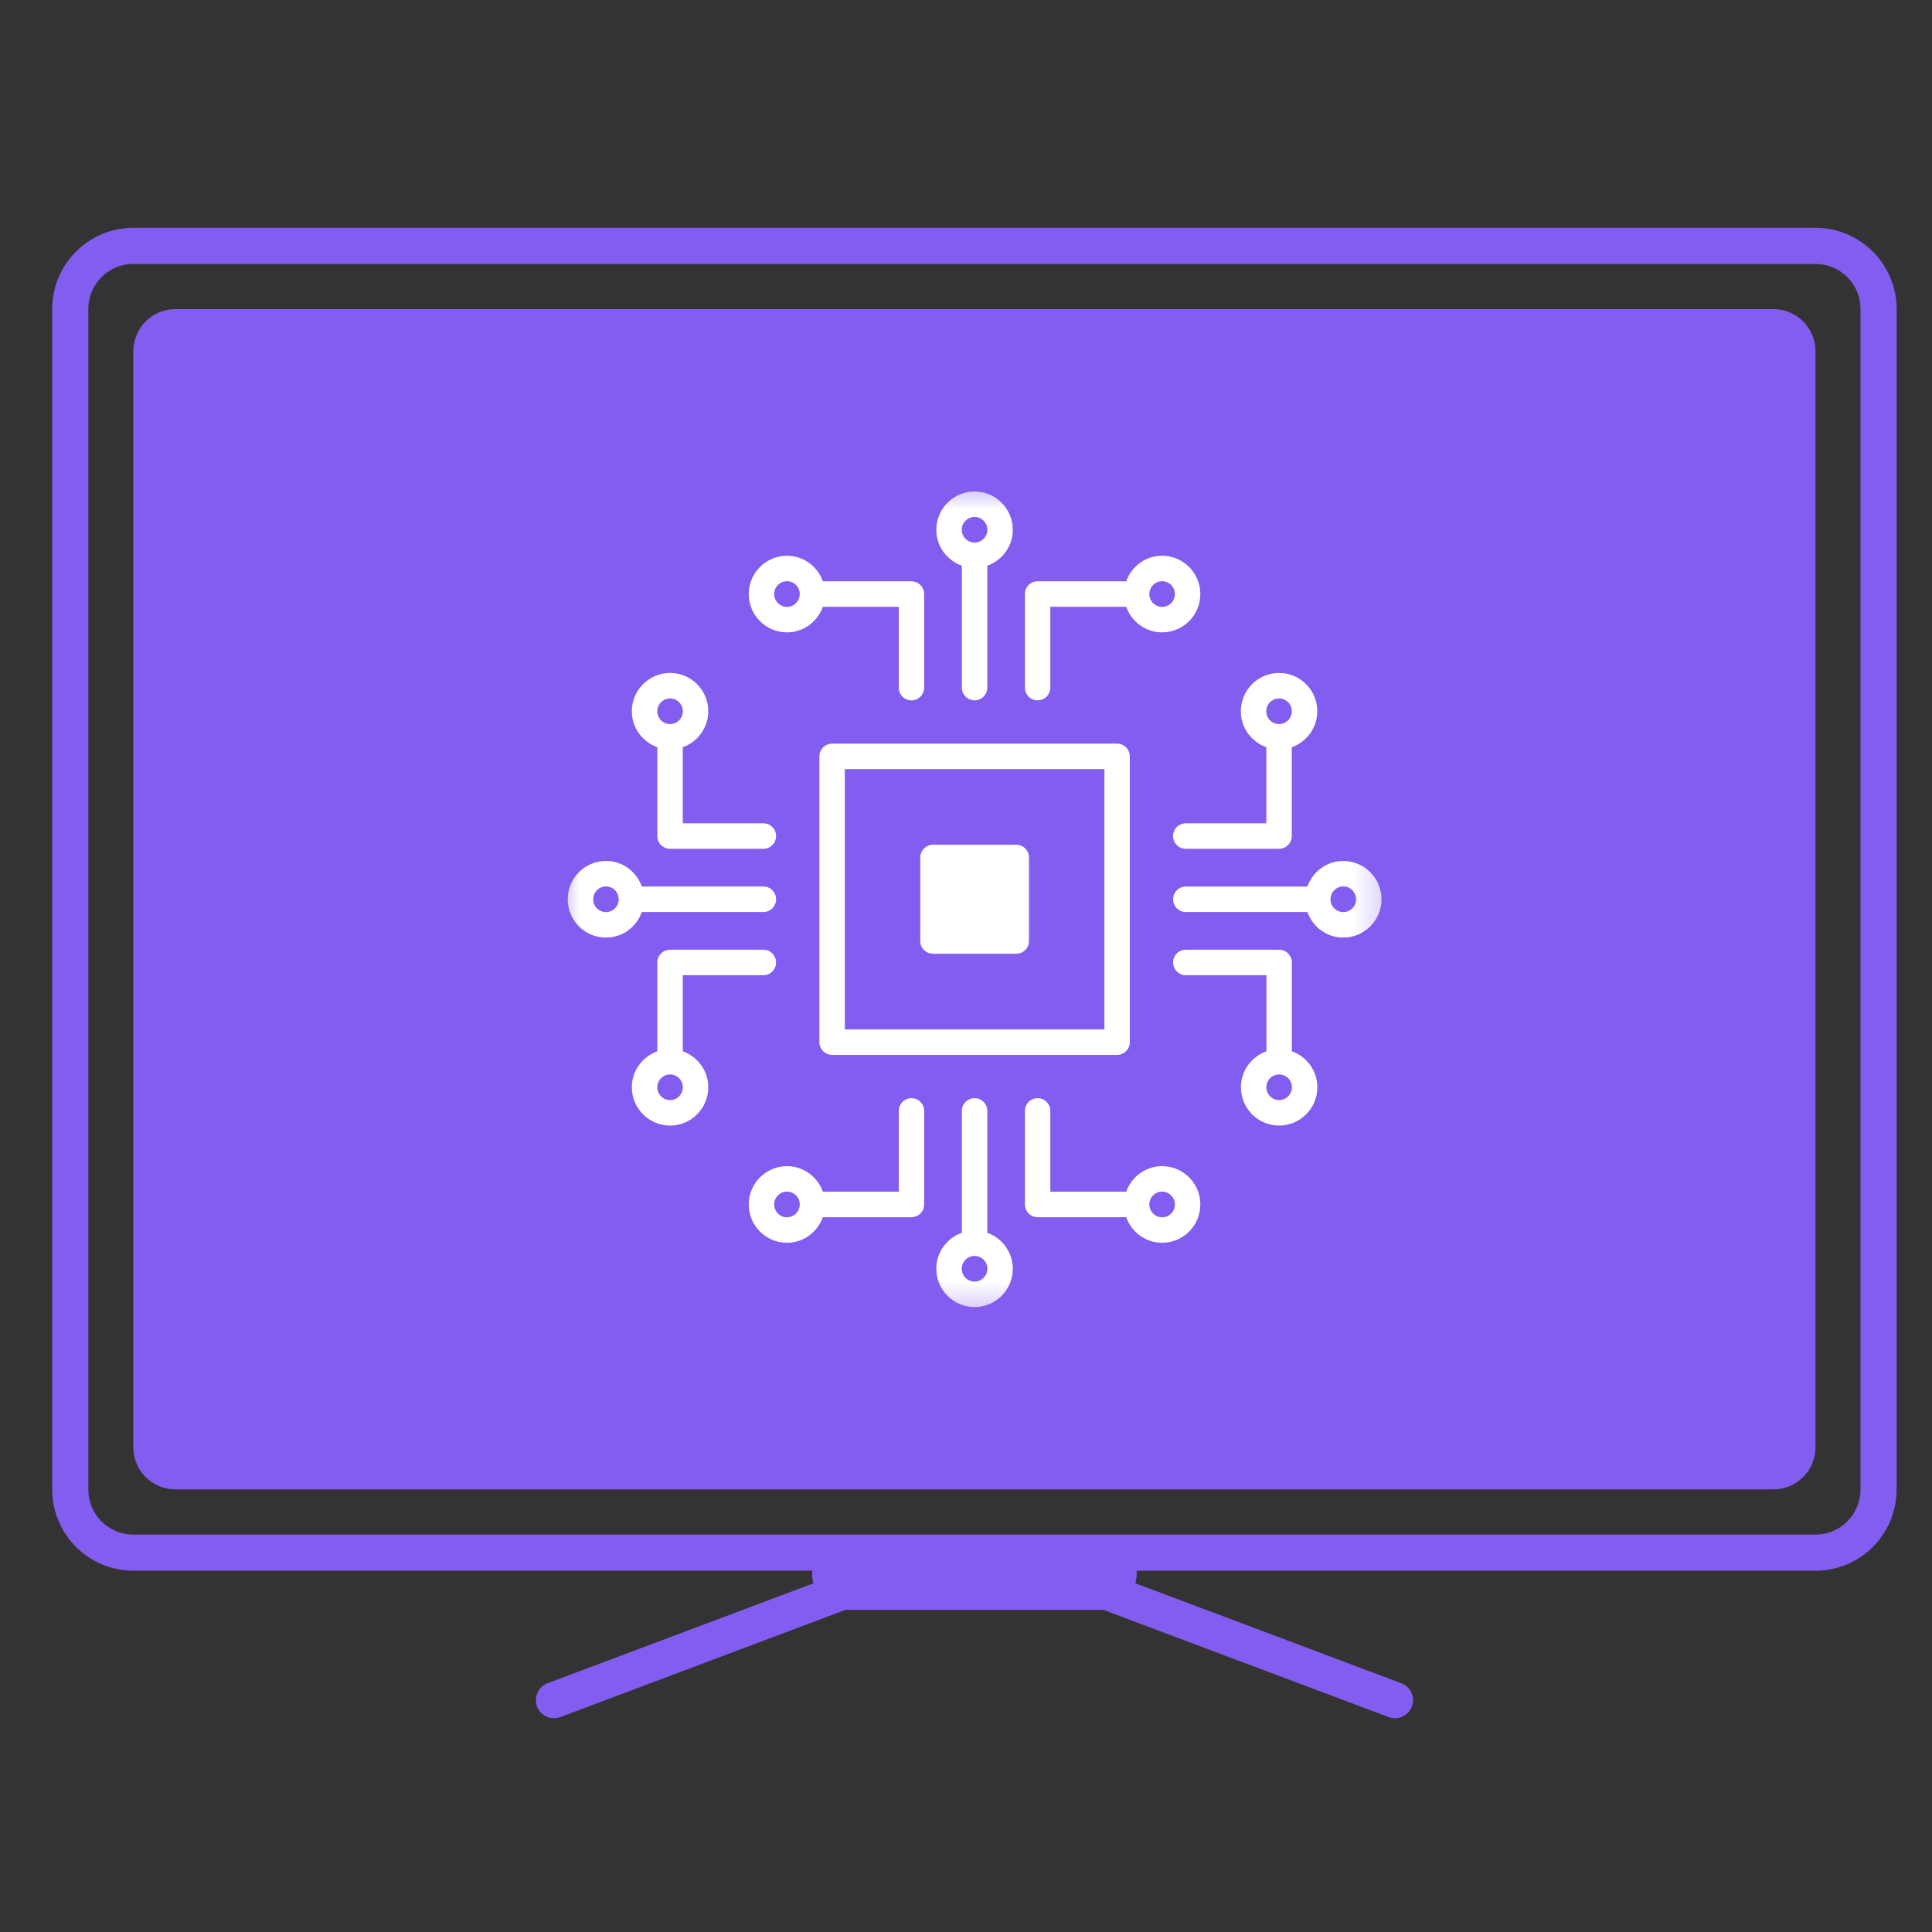
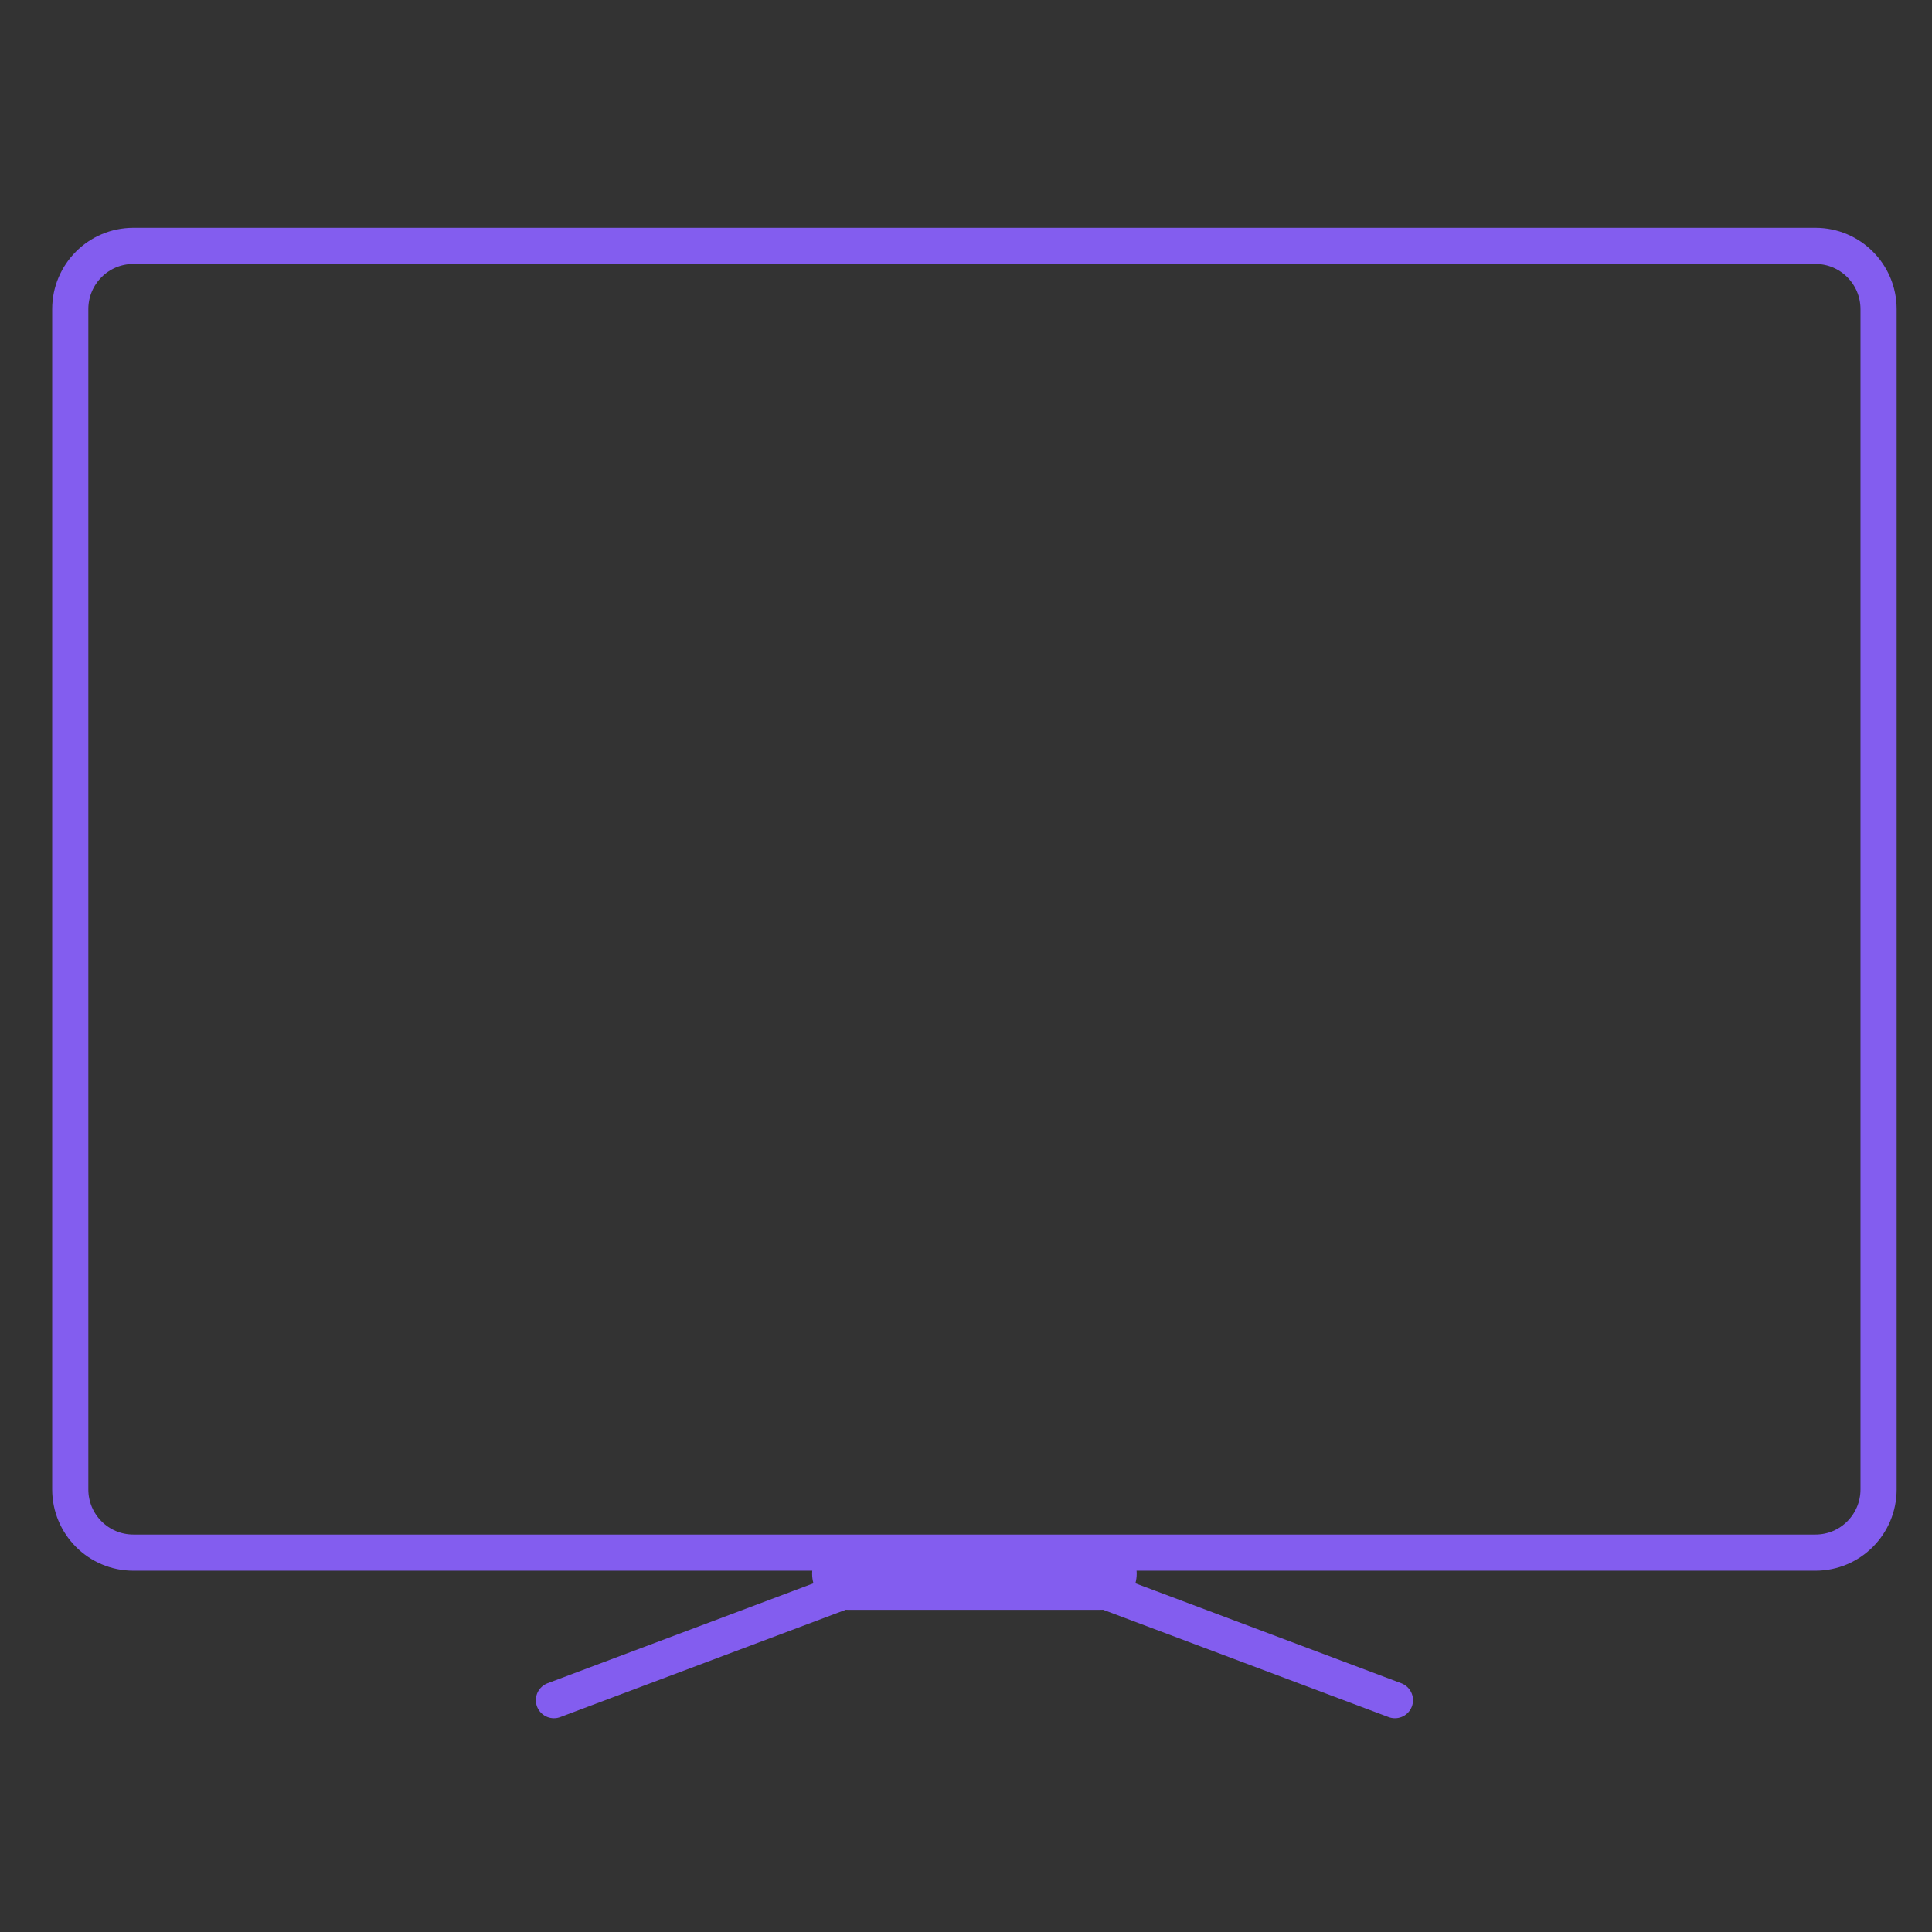
<svg xmlns="http://www.w3.org/2000/svg" width="55" height="55" viewBox="0 0 55 55" fill="none">
  <rect x="0" y="0" width="55" height="55" fill="#333333" stroke="none" />
  <path d="M51.683 7H3.796C2.804 7 2 7.806 2 8.8V42.4C2 43.394 2.804 44.2 3.796 44.2H51.683C52.675 44.2 53.479 43.394 53.479 42.4V8.8C53.479 7.806 52.675 7 51.683 7Z" stroke="#835DEF" stroke-width="1.029" />
-   <path d="M50.486 8.8H4.992C4.331 8.8 3.795 9.337 3.795 10V41.2C3.795 41.862 4.331 42.4 4.992 42.4H50.486C51.147 42.4 51.683 41.862 51.683 41.2V10C51.683 9.337 51.147 8.8 50.486 8.8Z" fill="#835DEF" />
  <mask id="mask0_70_30" style="mask-type:luminance" maskUnits="userSpaceOnUse" x="15" y="13" width="25" height="25">
-     <path d="M39.712 13.6H15.769V37.6H39.712V13.6Z" fill="white" />
-   </mask>
+     </mask>
  <g mask="url(#mask0_70_30)">
    <path d="M26.558 24.412H28.928V26.789H26.558V24.412Z" fill="white" />
    <path d="M27.744 19.937C27.944 19.937 28.106 19.775 28.106 19.574V16.105C28.527 15.955 28.832 15.555 28.832 15.082C28.832 14.48 28.344 13.991 27.744 13.991C27.144 13.991 26.655 14.48 26.655 15.082C26.655 15.555 26.96 15.955 27.382 16.105V19.574C27.382 19.775 27.544 19.937 27.744 19.937ZM27.744 14.716C27.945 14.716 28.108 14.88 28.108 15.082C28.108 15.283 27.945 15.446 27.744 15.446C27.543 15.446 27.379 15.283 27.379 15.082C27.379 14.88 27.543 14.716 27.744 14.716Z" fill="white" />
    <path d="M34.171 16.912C34.171 16.31 33.683 15.821 33.083 15.821C32.61 15.821 32.211 16.126 32.061 16.549H29.538C29.338 16.549 29.177 16.711 29.177 16.912V19.574C29.177 19.775 29.338 19.937 29.538 19.937C29.738 19.937 29.9 19.775 29.9 19.574V17.274H32.061C32.211 17.697 32.61 18.002 33.083 18.002C33.683 18.002 34.171 17.513 34.171 16.912ZM33.083 17.277C32.882 17.277 32.719 17.113 32.719 16.912C32.719 16.71 32.882 16.546 33.083 16.546C33.284 16.546 33.447 16.71 33.447 16.912C33.447 17.113 33.284 17.277 33.083 17.277Z" fill="white" />
-     <path d="M25.948 19.937C26.148 19.937 26.309 19.775 26.309 19.574V16.912C26.309 16.711 26.148 16.549 25.948 16.549H23.425C23.275 16.126 22.876 15.821 22.403 15.821C21.804 15.821 21.315 16.31 21.315 16.912C21.315 17.513 21.804 18.002 22.403 18.002C22.876 18.002 23.275 17.697 23.425 17.274H25.586V19.574C25.586 19.775 25.747 19.937 25.948 19.937ZM22.403 17.277C22.203 17.277 22.039 17.113 22.039 16.912C22.039 16.71 22.203 16.546 22.403 16.546C22.604 16.546 22.767 16.71 22.767 16.912C22.767 17.113 22.604 17.277 22.403 17.277Z" fill="white" />
-     <path d="M27.744 31.263C27.544 31.263 27.382 31.425 27.382 31.626V35.095C26.96 35.245 26.655 35.645 26.655 36.119C26.655 36.72 27.144 37.21 27.744 37.21C28.344 37.21 28.832 36.72 28.832 36.119C28.832 35.645 28.527 35.245 28.106 35.095V31.626C28.106 31.425 27.944 31.263 27.744 31.263ZM27.744 36.484C27.543 36.484 27.379 36.32 27.379 36.119C27.379 35.917 27.543 35.754 27.744 35.754C27.945 35.754 28.108 35.917 28.108 36.119C28.108 36.32 27.945 36.484 27.744 36.484Z" fill="white" />
+     <path d="M25.948 19.937C26.148 19.937 26.309 19.775 26.309 19.574V16.912C26.309 16.711 26.148 16.549 25.948 16.549H23.425C23.275 16.126 22.876 15.821 22.403 15.821C21.804 15.821 21.315 16.31 21.315 16.912C21.315 17.513 21.804 18.002 22.403 18.002C22.876 18.002 23.275 17.697 23.425 17.274H25.586V19.574C25.586 19.775 25.747 19.937 25.948 19.937ZC22.203 17.277 22.039 17.113 22.039 16.912C22.039 16.71 22.203 16.546 22.403 16.546C22.604 16.546 22.767 16.71 22.767 16.912C22.767 17.113 22.604 17.277 22.403 17.277Z" fill="white" />
    <path d="M21.315 34.288C21.315 34.89 21.804 35.379 22.403 35.379C22.876 35.379 23.275 35.074 23.425 34.651H25.948C26.148 34.651 26.309 34.489 26.309 34.288V31.626C26.309 31.425 26.148 31.263 25.948 31.263C25.747 31.263 25.586 31.425 25.586 31.626V33.926H23.425C23.275 33.503 22.876 33.198 22.403 33.198C21.803 33.198 21.315 33.687 21.315 34.288ZM22.403 33.923C22.604 33.923 22.767 34.087 22.767 34.288C22.767 34.49 22.604 34.654 22.403 34.654C22.203 34.654 22.039 34.49 22.039 34.288C22.039 34.087 22.203 33.923 22.403 33.923Z" fill="white" />
    <path d="M33.083 33.198C32.61 33.198 32.211 33.503 32.061 33.926H29.9V31.626C29.9 31.425 29.738 31.263 29.538 31.263C29.338 31.263 29.177 31.425 29.177 31.626V34.288C29.177 34.489 29.338 34.651 29.538 34.651H32.061C32.211 35.074 32.61 35.379 33.083 35.379C33.683 35.379 34.171 34.89 34.171 34.288C34.171 33.687 33.683 33.198 33.083 33.198ZM33.083 34.654C32.882 34.654 32.719 34.49 32.719 34.288C32.719 34.087 32.882 33.923 33.083 33.923C33.284 33.923 33.447 34.087 33.447 34.288C33.447 34.49 33.284 34.654 33.083 34.654Z" fill="white" />
    <path d="M38.24 24.51C37.768 24.51 37.369 24.815 37.219 25.238H33.758C33.558 25.238 33.396 25.4 33.396 25.601C33.396 25.801 33.558 25.963 33.758 25.963H37.219C37.369 26.386 37.768 26.691 38.24 26.691C38.84 26.691 39.328 26.202 39.328 25.601C39.328 24.999 38.84 24.51 38.24 24.51ZM38.24 25.965C38.039 25.965 37.876 25.802 37.876 25.601C37.876 25.399 38.039 25.235 38.24 25.235C38.441 25.235 38.605 25.399 38.605 25.601C38.605 25.802 38.441 25.965 38.24 25.965Z" fill="white" />
    <path d="M36.414 27.037H33.758C33.558 27.037 33.396 27.199 33.396 27.399C33.396 27.6 33.558 27.762 33.758 27.762H36.053V29.928C35.631 30.078 35.326 30.478 35.326 30.952C35.326 31.553 35.814 32.043 36.414 32.043C37.014 32.043 37.502 31.553 37.502 30.952C37.502 30.479 37.198 30.079 36.776 29.928V27.399C36.776 27.199 36.615 27.037 36.414 27.037ZM36.414 31.317C36.214 31.317 36.05 31.153 36.05 30.952C36.05 30.751 36.214 30.587 36.414 30.587C36.615 30.587 36.779 30.751 36.779 30.952C36.779 31.153 36.615 31.317 36.414 31.317Z" fill="white" />
    <path d="M33.755 24.163H36.412C36.612 24.163 36.774 24.001 36.774 23.801V21.272C37.196 21.121 37.5 20.721 37.5 20.248C37.5 19.646 37.012 19.157 36.412 19.157C35.812 19.157 35.324 19.646 35.324 20.248C35.324 20.722 35.628 21.122 36.05 21.272V23.438H33.755C33.556 23.438 33.394 23.6 33.394 23.801C33.394 24.001 33.556 24.163 33.755 24.163ZM36.412 19.883C36.613 19.883 36.776 20.047 36.776 20.248C36.776 20.449 36.613 20.613 36.412 20.613C36.211 20.613 36.048 20.449 36.048 20.248C36.048 20.047 36.211 19.883 36.412 19.883Z" fill="white" />
-     <path d="M17.25 26.691C17.723 26.691 18.122 26.386 18.271 25.963H21.732C21.932 25.963 22.094 25.801 22.094 25.6C22.094 25.4 21.932 25.237 21.732 25.237H18.272C18.122 24.815 17.723 24.509 17.25 24.509C16.65 24.509 16.162 24.999 16.162 25.6C16.162 26.201 16.65 26.691 17.25 26.691ZM17.25 25.235C17.451 25.235 17.614 25.399 17.614 25.6C17.614 25.802 17.451 25.965 17.25 25.965C17.049 25.965 16.886 25.802 16.886 25.6C16.886 25.399 17.049 25.235 17.25 25.235Z" fill="white" />
    <path d="M19.075 24.163H21.732C21.931 24.163 22.093 24.001 22.093 23.801C22.093 23.6 21.931 23.438 21.732 23.438H19.437V21.272C19.859 21.121 20.163 20.721 20.163 20.248C20.163 19.646 19.675 19.157 19.075 19.157C18.476 19.157 17.987 19.646 17.987 20.248C17.987 20.722 18.292 21.121 18.713 21.272V23.801C18.713 24.001 18.875 24.163 19.075 24.163ZM19.075 19.883C19.276 19.883 19.439 20.047 19.439 20.248C19.439 20.449 19.276 20.613 19.075 20.613C18.875 20.613 18.711 20.449 18.711 20.248C18.711 20.047 18.875 19.883 19.075 19.883Z" fill="white" />
    <path d="M21.732 27.037H19.075C18.875 27.037 18.713 27.199 18.713 27.399V29.928C18.292 30.079 17.987 30.479 17.987 30.952C17.987 31.553 18.476 32.043 19.075 32.043C19.675 32.043 20.163 31.553 20.163 30.952C20.163 30.478 19.859 30.079 19.437 29.928V27.762H21.732C21.931 27.762 22.093 27.6 22.093 27.399C22.093 27.199 21.931 27.037 21.732 27.037ZM19.075 31.317C18.875 31.317 18.711 31.153 18.711 30.952C18.711 30.751 18.875 30.587 19.075 30.587C19.276 30.587 19.439 30.751 19.439 30.952C19.439 31.153 19.276 31.317 19.075 31.317Z" fill="white" />
    <path d="M31.802 21.17H23.689C23.489 21.17 23.327 21.332 23.327 21.533V29.668C23.327 29.868 23.489 30.03 23.689 30.03H31.802C32.002 30.03 32.163 29.868 32.163 29.668V21.533C32.163 21.332 32.002 21.17 31.802 21.17ZM31.44 29.305H24.051V21.895H31.44V29.305Z" fill="white" />
    <path d="M26.561 27.151H28.931C29.131 27.151 29.293 26.989 29.293 26.788V24.411C29.293 24.211 29.131 24.048 28.931 24.048H26.561C26.36 24.048 26.198 24.211 26.198 24.411V26.788C26.198 26.989 26.36 27.151 26.561 27.151ZM26.922 24.774H28.569V26.425H26.922V24.774Z" fill="white" />
  </g>
  <path d="M25.346 44.8L15.769 48.4" stroke="#835DEF" stroke-width="1.029" stroke-linecap="round" />
  <path d="M30.134 44.8L39.711 48.4" stroke="#835DEF" stroke-width="1.029" stroke-linecap="round" />
  <path d="M24.148 44.8H31.331" stroke="#835DEF" stroke-width="2.057" stroke-linecap="round" />
</svg>